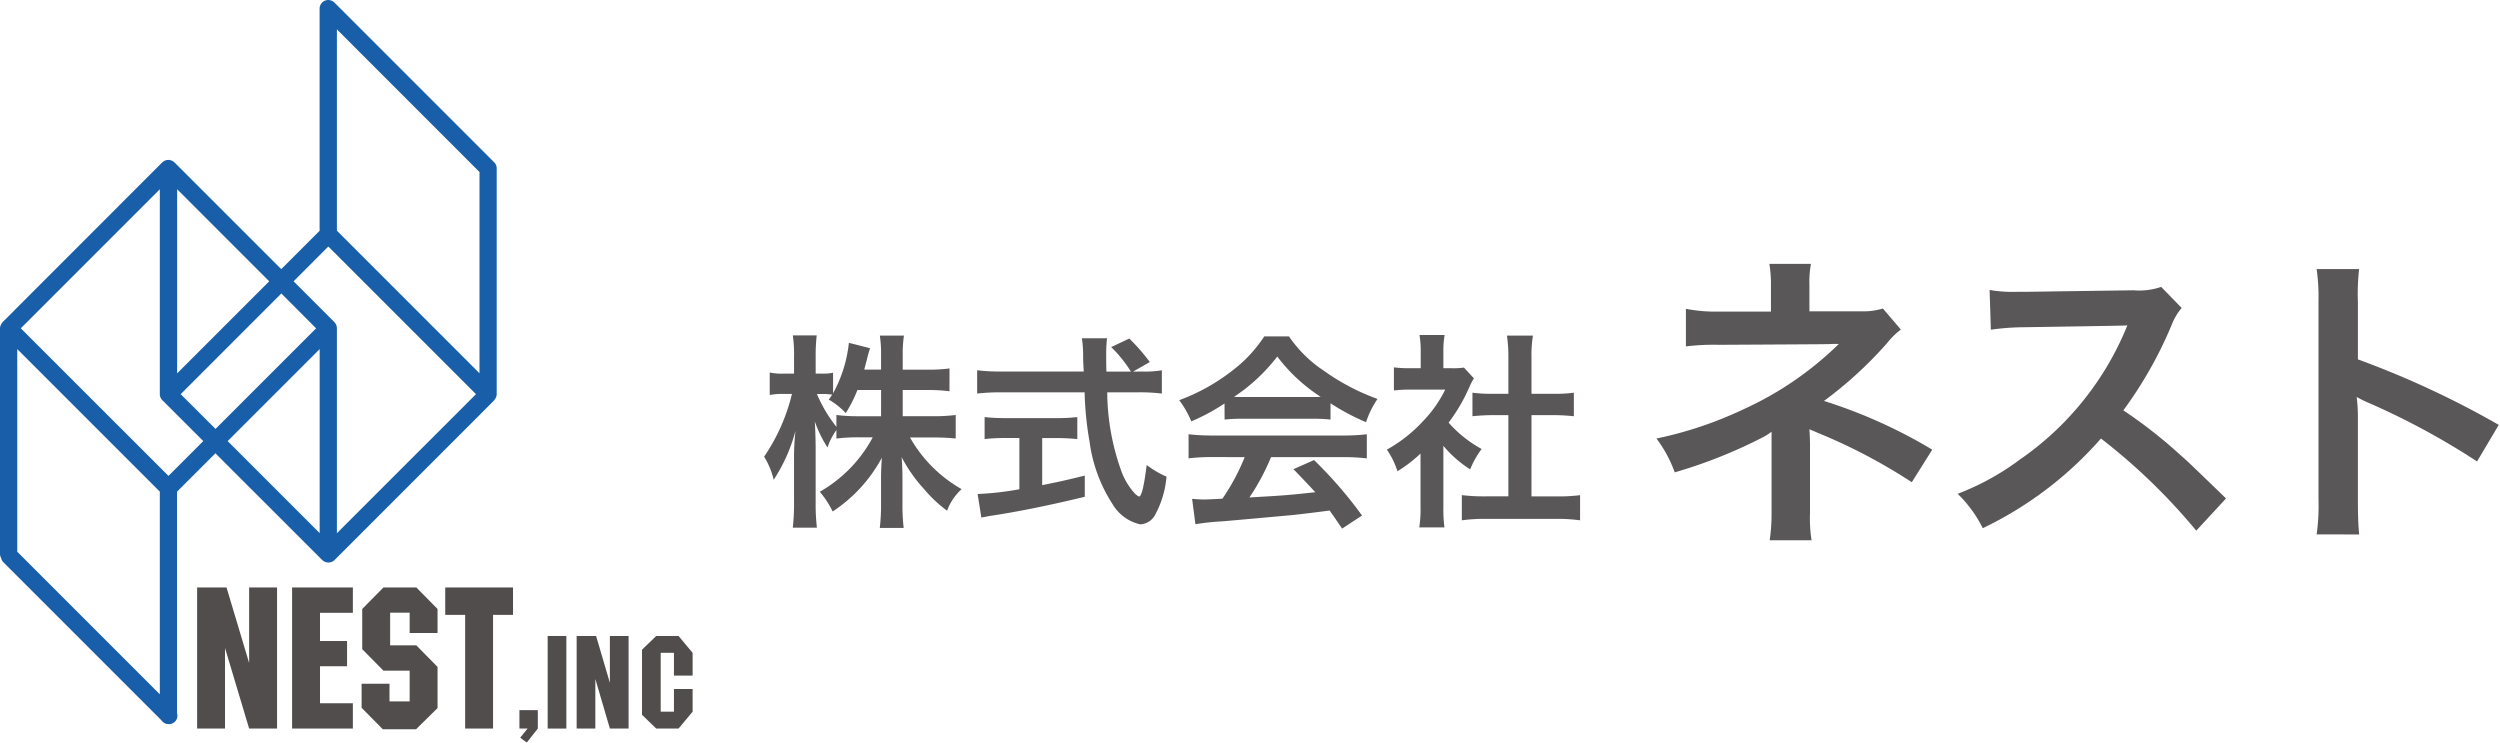
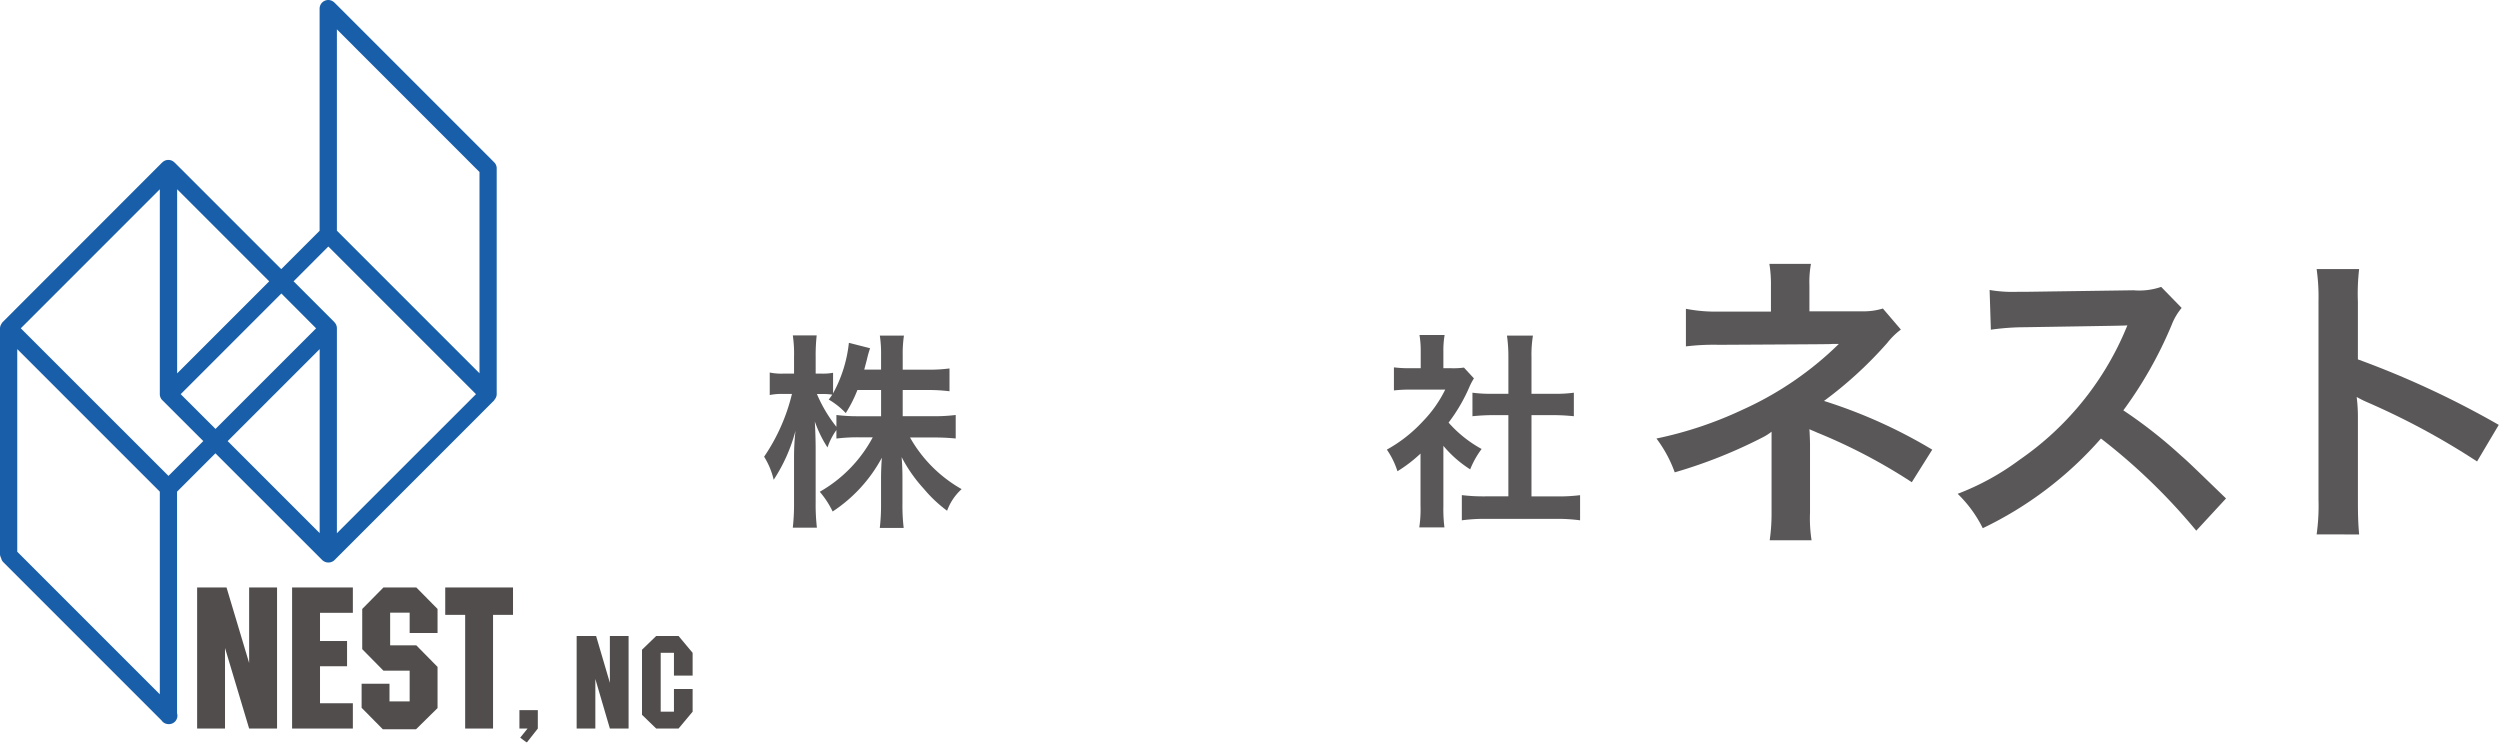
<svg xmlns="http://www.w3.org/2000/svg" viewBox="0 0 202 60">
  <defs>
    <style>.a{opacity:0.9;}.b{fill:#004da0;}.c{fill:#3e3a39;}.d{fill:#595757;}</style>
  </defs>
  <title>f_nest</title>
  <g class="a">
    <path class="b" d="M25.829,28.208V43.076L18.394,35.64ZM13.612,38.453,1.679,26.528,12.913,15.292V31.845a.7.7,0,0,0,.212.5l0,0,3.3,3.294-2.813,2.813m-.7,17.647L1.394,44.58V28.208L12.913,39.726V56.1m1.4-25.931V15.292l7.438,7.439-7.438,7.438m11.229-3.641-8.13,8.129L14.6,31.849l8.134-8.135,2.806,2.814m.989-6.611L38.459,31.849,27.221,43.084V26.528a.694.694,0,0,0-.209-.5l0-.007-3.291-3.291,2.811-2.814m.694-17.539L38.744,13.9V30.162L27.221,18.639V2.378M40.134,13.611a.689.689,0,0,0-.207-.5l0,0L27.029.214h-.005a.7.7,0,0,0-.5-.213.7.7,0,0,0-.7.7V18.646l-3.1,3.1-8.617-8.614-.007,0a.692.692,0,0,0-.995,0l-.006,0L.217,26.022a.451.451,0,0,0-.09.132A.666.666,0,0,0,0,26.53V44.763a.672.672,0,0,0,.091.326.667.667,0,0,0,.171.33L13.052,58.209a.681.681,0,0,0,.56.3h0a.683.683,0,0,0,.693-.882v-17.9l3.1-3.1,8.616,8.61,0,0a.7.7,0,0,0,.5.213A.654.654,0,0,0,26.8,45.4a.622.622,0,0,0,.233-.151L39.922,32.356a.249.249,0,0,0,.04-.072.66.66,0,0,0,.171-.439V13.611" />
    <polygon class="c" points="20.13 53.569 18.303 47.467 18.181 47.467 16.716 47.467 15.928 47.467 15.928 58.867 18.181 58.867 18.181 52.359 20.13 58.867 21.716 58.867 22.386 58.867 22.386 47.467 20.13 47.467 20.13 53.569" />
    <polygon class="c" points="33.454 47.466 33.1 47.466 31.524 47.466 31.2 47.466 30.983 47.466 29.268 49.204 29.268 50.527 29.268 50.919 29.268 52.452 30.983 54.192 31.2 54.192 31.524 54.192 33.1 54.192 33.1 56.674 31.472 56.674 31.472 55.247 29.218 55.247 29.218 57.19 30.932 58.925 31.177 58.925 31.472 58.925 33.616 58.925 35.354 57.213 35.354 56.82 35.354 56.674 35.354 53.886 33.639 52.145 33.454 52.145 33.1 52.145 31.524 52.145 31.524 50.919 31.524 50.527 31.524 49.506 33.1 49.506 33.1 51.146 35.354 51.146 35.354 49.204 33.639 47.466 33.454 47.466" />
-     <rect class="c" x="44.252" y="51.387" width="1.51" height="7.481" />
    <polygon class="c" points="49.278 55.171 48.165 51.387 48.104 51.387 47.085 51.387 46.593 51.387 46.593 58.867 48.104 58.867 48.104 54.862 49.278 58.867 50.365 58.867 50.79 58.867 50.79 51.387 49.278 51.387 49.278 55.171" />
    <polygon class="c" points="41.969 58.867 42.625 58.867 42.033 59.604 42.563 60 43.456 58.867 43.456 57.379 41.969 57.379 41.969 58.867" />
    <polygon class="c" points="55.964 54.588 55.964 52.752 55.958 52.747 55.963 52.747 54.826 51.387 53.385 51.387 53.022 51.387 51.874 52.497 51.874 53.934 51.874 56.318 51.874 57.756 53.022 58.867 53.385 58.867 54.826 58.867 55.962 57.507 55.964 57.505 55.964 55.671 54.455 55.671 54.455 57.505 53.385 57.505 53.385 56.318 53.385 53.934 53.385 52.747 54.455 52.747 54.455 54.588 55.964 54.588" />
    <polygon class="c" points="24.292 47.467 23.601 47.467 23.601 58.867 24.292 58.867 25.857 58.867 28.511 58.867 28.511 56.823 25.857 56.823 25.857 53.833 28.043 53.833 28.043 51.794 25.857 51.794 25.857 49.516 28.511 49.516 28.511 47.467 25.857 47.467 24.292 47.467" />
    <polygon class="c" points="37.585 47.467 35.975 47.467 35.975 49.681 37.585 49.681 37.585 58.867 39.838 58.867 39.838 49.681 41.451 49.681 41.451 47.467 39.838 47.467 37.585 47.467" />
  </g>
  <path class="d" d="M72.938,33.63h2.483a13.57,13.57,0,0,0,1.8-.1v1.9c-.554-.052-1.092-.083-1.812-.083h-1.88A10.99,10.99,0,0,0,77.7,39.521a4.379,4.379,0,0,0-1.175,1.747A10.837,10.837,0,0,1,74.65,39.5a11.953,11.953,0,0,1-1.8-2.568c.05.572.068,1.175.068,1.66v2.117a15.272,15.272,0,0,0,.1,1.948h-1.93a16.006,16.006,0,0,0,.1-1.948v-2c0-.468.017-1.074.068-1.729a11.977,11.977,0,0,1-3.978,4.349,7.417,7.417,0,0,0-1.041-1.594,11.037,11.037,0,0,0,4.282-4.4H69.412a14.058,14.058,0,0,0-1.83.1v-.69a5.316,5.316,0,0,0-.721,1.41,9.834,9.834,0,0,1-1.024-2.1c.033.551.068,1.476.068,2.214v4.3a16.578,16.578,0,0,0,.1,2.065H64.058a16.966,16.966,0,0,0,.1-2.065V36.97a19.4,19.4,0,0,1,.118-2.166,13.381,13.381,0,0,1-1.762,3.961,6.161,6.161,0,0,0-.773-1.864,15.39,15.39,0,0,0,2.249-5.07H63.32a4.938,4.938,0,0,0-1.125.087V30.1a4.678,4.678,0,0,0,1.125.087h.839V28.827a10.306,10.306,0,0,0-.1-1.729h1.93a14.586,14.586,0,0,0-.083,1.729v1.362h.5a4.391,4.391,0,0,0,.906-.069v1.663A10.839,10.839,0,0,0,68.59,27.7l1.712.437a8.964,8.964,0,0,0-.253.9c-.1.388-.133.506-.218.825h1.36V28.709a9.96,9.96,0,0,0-.1-1.594h1.948a9.812,9.812,0,0,0-.1,1.594V29.87h1.98a12.536,12.536,0,0,0,1.8-.1v1.844a13.2,13.2,0,0,0-1.8-.1h-1.98Zm-3.659-2.117a10.7,10.7,0,0,1-.941,1.864,6.136,6.136,0,0,0-1.376-1.092,4.613,4.613,0,0,0,.284-.4,5.8,5.8,0,0,0-.821-.052h-.419a11.312,11.312,0,0,0,1.577,2.655v-.956a13.762,13.762,0,0,0,1.83.1h1.779V31.512Z" />
-   <path class="d" d="M92.251,30.019a8.162,8.162,0,0,0,1.627-.1V31.8a14.356,14.356,0,0,0-1.963-.1h-2.45a19.1,19.1,0,0,0,1.175,6.46,5.429,5.429,0,0,0,1.007,1.663,1.256,1.256,0,0,0,.386.3c.2,0,.4-.8.62-2.551a7.49,7.49,0,0,0,1.6.939,7.762,7.762,0,0,1-.958,3.157,1.439,1.439,0,0,1-1.157.7A3.475,3.475,0,0,1,89.9,40.744a12.2,12.2,0,0,1-1.863-5.053,26.331,26.331,0,0,1-.4-3.992H80.92a17.132,17.132,0,0,0-1.965.1V29.918a15.051,15.051,0,0,0,1.965.1h6.647c-.05-.873-.05-.873-.05-1.376a9.7,9.7,0,0,0-.1-1.31h2.031A11.553,11.553,0,0,0,89.38,28.7c0,.284,0,.769.017,1.324h1.98a10.3,10.3,0,0,0-1.594-1.979l1.459-.69a14.73,14.73,0,0,1,1.662,1.9l-1.358.773Zm-11,5.371a16.844,16.844,0,0,0-1.695.083V33.7a14.572,14.572,0,0,0,1.729.083h4.061a13.994,13.994,0,0,0,1.7-.083v1.778a16.784,16.784,0,0,0-1.679-.083H84.209V39.2c1.175-.236,1.83-.371,3.441-.773v1.712c-2.836.69-5.489,1.227-7.738,1.559-.151.035-.334.069-.62.118l-.3-1.9a24,24,0,0,0,3.374-.385V35.39Z" />
-   <path class="d" d="M98.941,32.6a15.734,15.734,0,0,1-2.686,1.445,7.756,7.756,0,0,0-.974-1.712A15.746,15.746,0,0,0,99.5,30a11.043,11.043,0,0,0,2.651-2.817h2a10.222,10.222,0,0,0,2.836,2.786,17.846,17.846,0,0,0,4.314,2.266,7.465,7.465,0,0,0-.924,1.878,18.1,18.1,0,0,1-2.871-1.528V33.9a13.153,13.153,0,0,0-1.509-.066h-5.607a13.91,13.91,0,0,0-1.443.066Zm-.924,4.332a15.986,15.986,0,0,0-1.98.1V35.089a16.776,16.776,0,0,0,1.98.1h10.457a16.085,16.085,0,0,0,1.965-.1v1.948a15.886,15.886,0,0,0-1.965-.1H102.7a18.365,18.365,0,0,1-1.747,3.257c2.972-.17,2.972-.17,5.321-.423-.537-.586-.821-.887-1.762-1.861l1.662-.738a34.3,34.3,0,0,1,3.878,4.481l-1.611,1.057c-.554-.821-.723-1.057-1.007-1.459-1.393.184-2.4.3-3.022.367-1.662.152-4.985.454-5.657.506a19.951,19.951,0,0,0-2.164.232l-.269-2.048c.452.035.738.052.972.052.118,0,.622-.017,1.478-.066a17.5,17.5,0,0,0,1.8-3.358Zm7.957-4.852c.269,0,.419,0,.738-.017a13.678,13.678,0,0,1-3.509-3.257,14.321,14.321,0,0,1-3.491,3.257c.286.017.386.017.69.017Z" />
  <path class="d" d="M116.625,40.9a11.811,11.811,0,0,0,.085,1.712h-2.032a9.919,9.919,0,0,0,.1-1.747V36.648a11.256,11.256,0,0,1-1.864,1.428,6.505,6.505,0,0,0-.856-1.747,11.551,11.551,0,0,0,2.888-2.263,9.992,9.992,0,0,0,1.828-2.585h-2.736a11.184,11.184,0,0,0-1.409.066V29.683a9.915,9.915,0,0,0,1.326.069h.839v-1.41a7.642,7.642,0,0,0-.1-1.275h2.031a7.267,7.267,0,0,0-.1,1.31v1.376h.688a5.92,5.92,0,0,0,.974-.052l.806.873a4.828,4.828,0,0,0-.369.7,13.763,13.763,0,0,1-1.679,2.873,9.88,9.88,0,0,0,2.67,2.131,7.14,7.14,0,0,0-.924,1.646,9.273,9.273,0,0,1-2.166-1.9Zm7.118-.79h2.013a14.061,14.061,0,0,0,1.915-.1v2.031a13.906,13.906,0,0,0-1.915-.118h-5.74a13.683,13.683,0,0,0-1.9.118V40.006a14.848,14.848,0,0,0,1.93.1h1.83V33.543H120.62c-.572,0-1.109.035-1.646.087v-1.9a10.992,10.992,0,0,0,1.646.087h1.258V28.861a11.99,11.99,0,0,0-.116-1.747h2.1a9.721,9.721,0,0,0-.118,1.747v2.956h1.779a10.566,10.566,0,0,0,1.644-.087v1.9c-.537-.052-1.057-.087-1.644-.087h-1.779Z" />
  <path class="d" d="M142.991,43.655a15.072,15.072,0,0,0,.151-2.232V34.881a4.175,4.175,0,0,1-.752.475,39.562,39.562,0,0,1-7.071,2.81,10.341,10.341,0,0,0-1.478-2.734A31.187,31.187,0,0,0,140.81,33.1a26.86,26.86,0,0,0,7.771-5.312h-.525c-.151.024-.151.024-9.176.073a18.4,18.4,0,0,0-2.658.128V24.952a12.739,12.739,0,0,0,2.682.225h4.188V23.123a10.4,10.4,0,0,0-.126-1.805h3.36a8.12,8.12,0,0,0-.125,1.757v2.079h4.236a5.333,5.333,0,0,0,1.7-.225l1.454,1.7a5.889,5.889,0,0,0-1.1,1.078,32.413,32.413,0,0,1-5.113,4.689,40.782,40.782,0,0,1,8.748,3.937l-1.653,2.63a44.781,44.781,0,0,0-7.646-4.009c-.327-.152-.376-.152-.627-.277.024.3.05,1,.05,1.23v5.513a11.3,11.3,0,0,0,.125,2.232Z" />
  <path class="d" d="M177.458,42.879a48.211,48.211,0,0,0-7.7-7.447,29.784,29.784,0,0,1-9.551,7.246A10.066,10.066,0,0,0,158.18,39.9a20.781,20.781,0,0,0,5.014-2.758,24.178,24.178,0,0,0,8.423-10.2l.276-.651c-.4.024-.4.024-8.3.149a19.725,19.725,0,0,0-2.732.2l-.1-3.209a11.026,11.026,0,0,0,2.206.149h.6l8.825-.125a5.424,5.424,0,0,0,2.23-.274l1.655,1.7a4.845,4.845,0,0,0-.8,1.355,33.123,33.123,0,0,1-3.911,6.92,38.62,38.62,0,0,1,4.638,3.635c.627.551.627.551,3.659,3.483Z" />
  <path class="d" d="M187.184,43.181a16.791,16.791,0,0,0,.151-2.81V24.3a16.089,16.089,0,0,0-.151-2.557h3.434a17.07,17.07,0,0,0-.1,2.634v4.661A73.958,73.958,0,0,1,201.9,34.33l-1.754,2.956a59.486,59.486,0,0,0-8.875-4.786,8.362,8.362,0,0,1-.852-.426,13.052,13.052,0,0,1,.1,1.7V40.4c0,1.3.024,1.954.1,2.783Z" />
</svg>